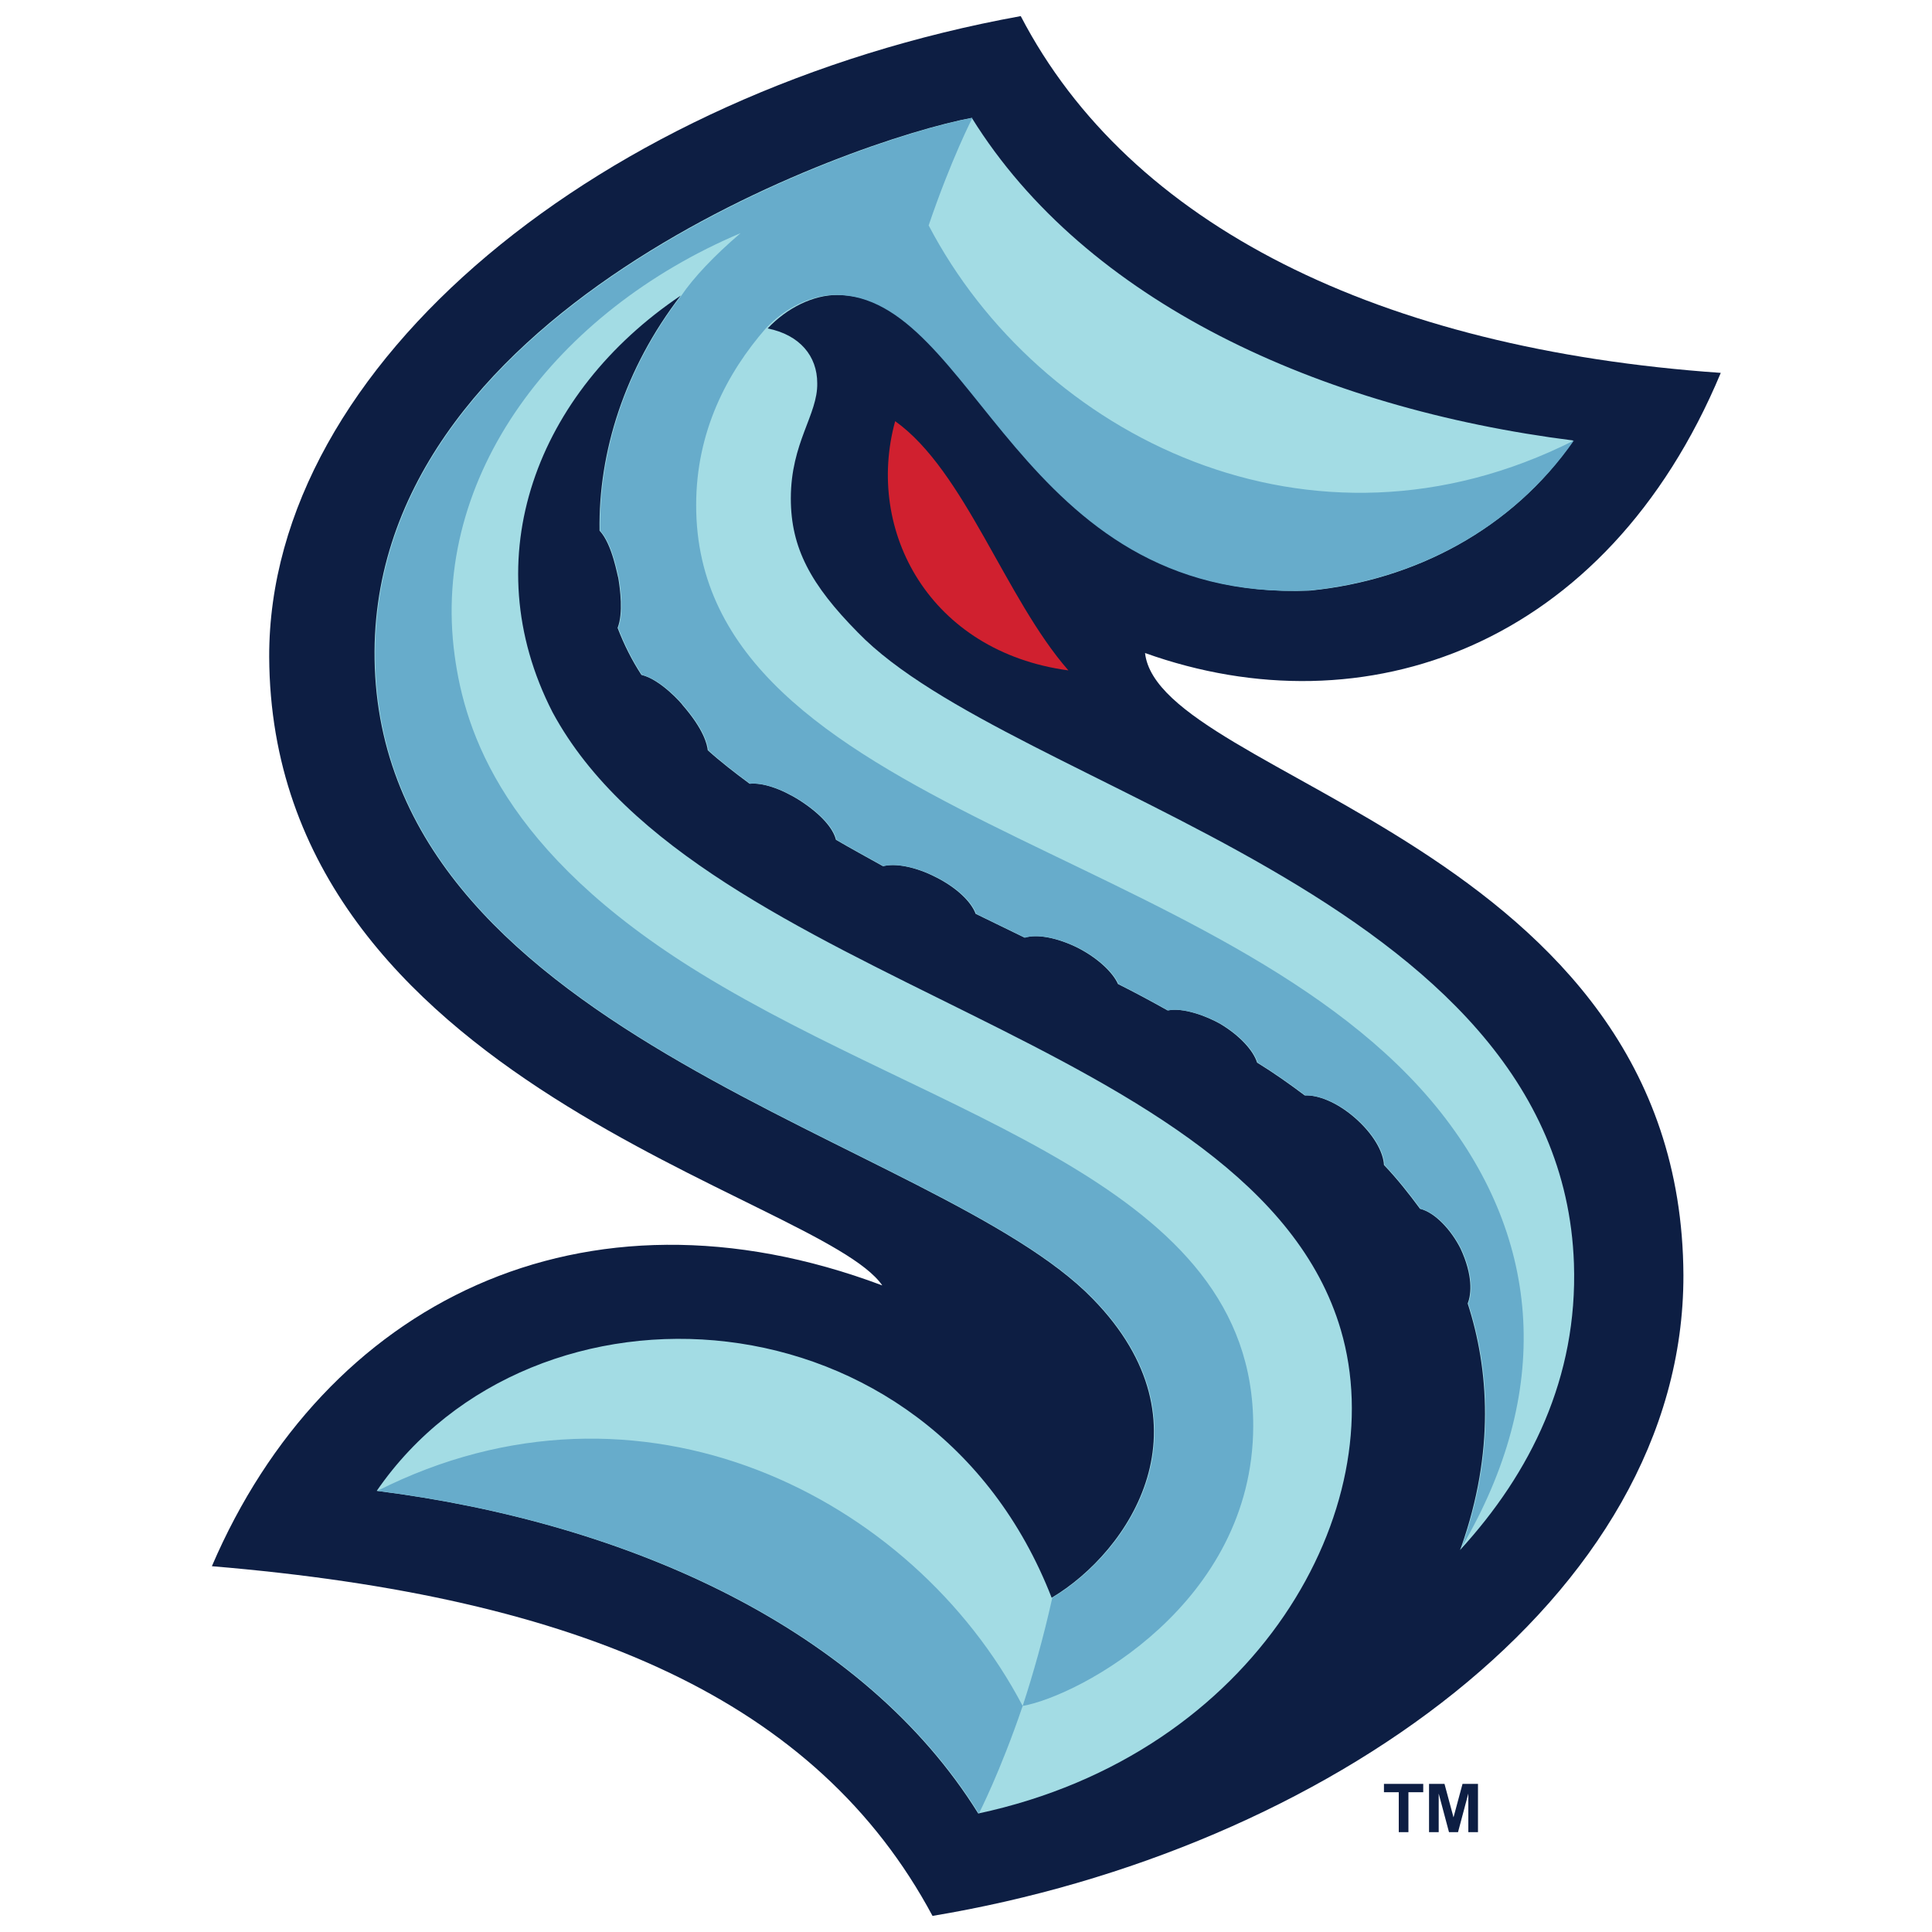
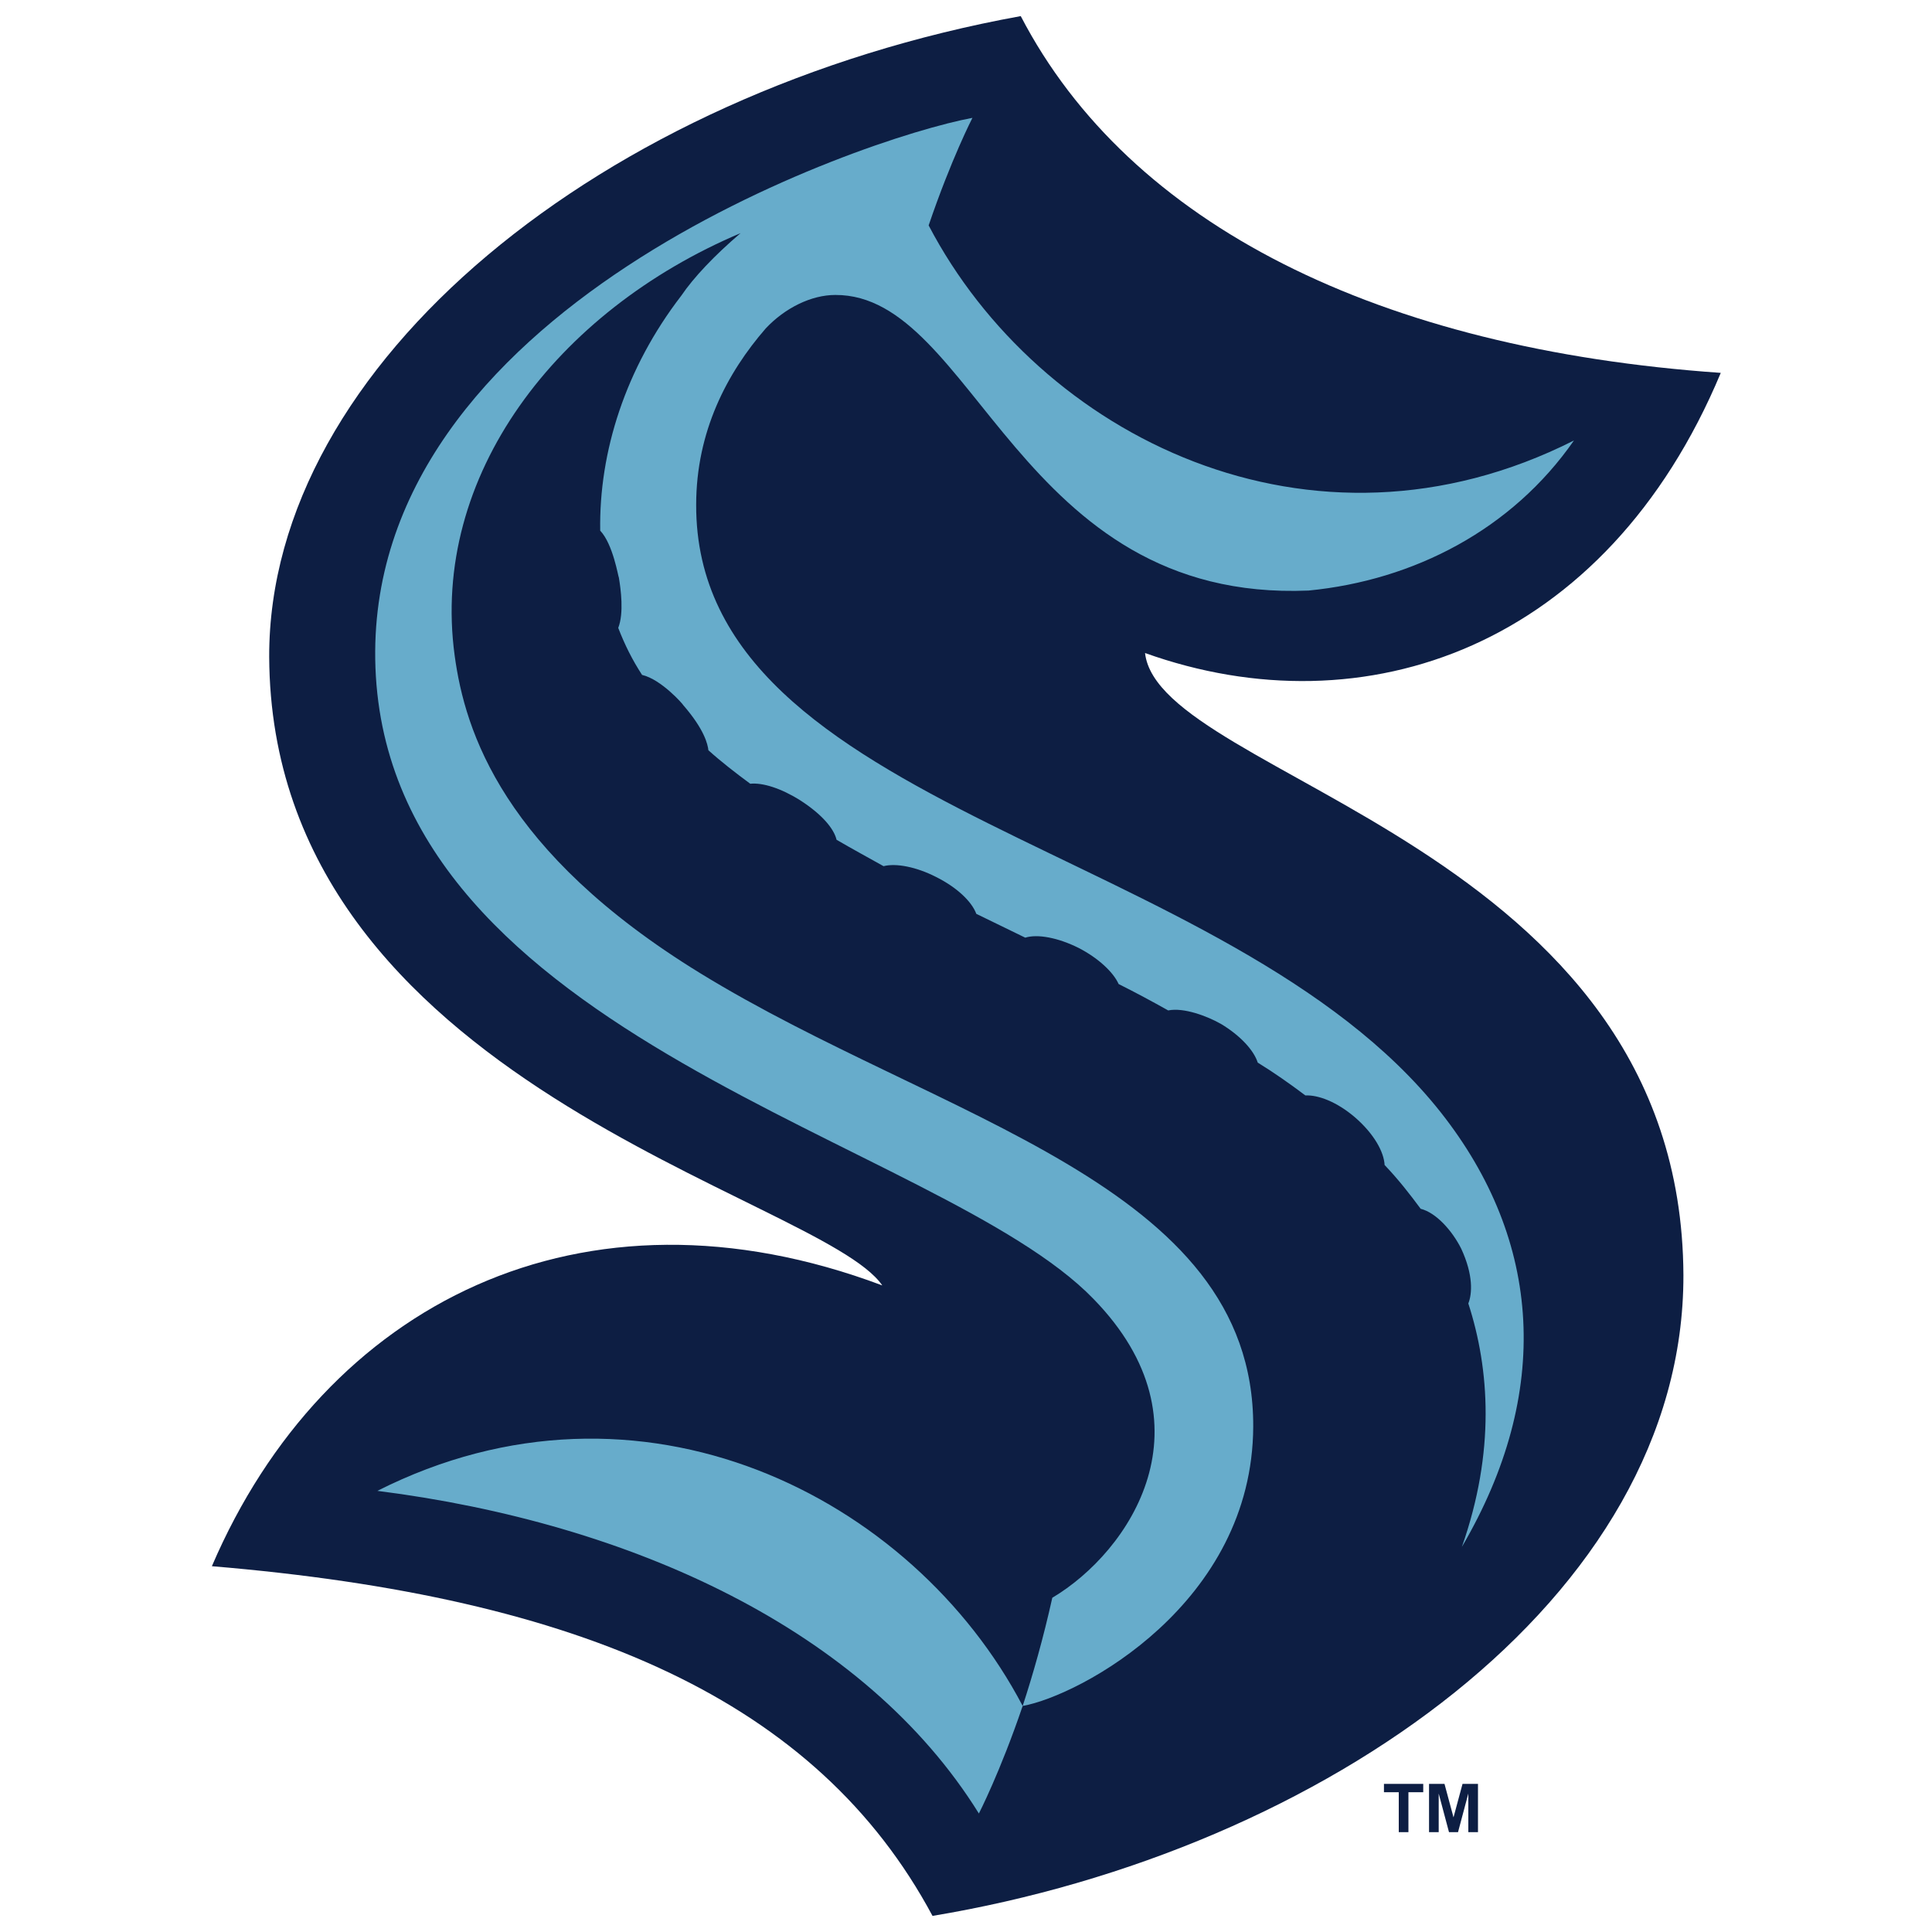
<svg xmlns="http://www.w3.org/2000/svg" version="1.1" id="Layer_1" x="0px" y="0px" viewBox="0 0 300 300" style="enable-background:new 0 0 300 300;" xml:space="preserve">
  <style type="text/css">
	.st0{fill:#0D1E43;}
	.st1{fill:#A3DCE4;}
	.st2{fill:#D0202F;}
	.st3{fill:#67ACCB;}
</style>
  <g>
    <g>
      <path class="st0" d="M32.9,243.2c57.5,4.8,94,20.9,111.9,54.3c60.7-10.1,116.7-49.3,116.6-99.5c-0.3-66.9-81.4-77.1-83.6-96.6    c34.1,12.2,71.6-0.9,89.4-43.5c-53-3.7-91.8-22.9-108.7-55.4C93.5,14.3,41.7,56.5,41.8,102c0.3,66.3,85.6,83.6,95.2,97.6    C90.4,182.1,50.4,202.4,32.9,243.2" />
-       <path class="st1" d="M133.2,98.2c-7.3-7.4-10.4-13.1-10.4-20.8c0-8.7,4.2-13,4.1-17.9c0-4.2-2.7-7.5-7.7-8.5    c3-3.2,7.1-5.2,10.8-5.2c21.7-0.1,28.3,47.8,73.5,45.9c16.1-1.6,31.3-9.5,40.8-23.3c-39.5-5-75.7-21.6-93.4-50.1l0,0    c-18.3,3.4-94.8,30.1-92.7,85.4c2.2,57.6,87.6,73.3,111.5,98c18.9,19.4,5.7,39.2-6.4,46.4c-18.9-48.6-80.5-51.9-104.8-16.6    c39.5,5,75.7,21.6,93.4,50.1c43.5-9.3,64.4-47.6,56.3-75.1c-13.4-45.6-99.4-53.3-122.4-95.9c-12.3-24-2.4-49.7,19.9-64.7    c-8.7,11.3-12.8,24.3-12.6,36.5c2,2.1,2.8,7.2,2.9,7.3c0.3,1.8,0.8,5.5-0.1,7.8c1,2.6,2.2,5,3.7,7.3c3,0.7,6.4,4.6,6.4,4.7    c3.3,3.8,3.8,6.1,3.9,7c2,1.8,4.2,3.5,6.5,5.2c1.9-0.2,4.8,0.7,7.8,2.6c3.4,2.2,5.2,4.4,5.6,6.1c2.4,1.4,4.8,2.7,7.3,4.1    c1.9-0.5,5.1,0.1,8.2,1.7c3.2,1.6,5.5,3.8,6.2,5.7c2.5,1.2,5.1,2.5,7.6,3.7c1.9-0.6,5.1,0,8.3,1.6c3.1,1.6,5.4,3.8,6.2,5.6    c2.6,1.3,5.2,2.7,7.7,4.1c2.4-0.5,6.1,0.9,8.2,2.1c3,1.8,5.1,4.1,5.7,6c2.6,1.6,5,3.3,7.4,5.1c2-0.1,4.9,1,7.7,3.4    c3,2.6,4.5,5.4,4.6,7.4c2.1,2.2,3.9,4.5,5.6,6.8c2.4,0.6,4.9,3.4,6.3,6.2c1.9,4.1,1.7,7,1.1,8.5c3.3,10.2,4.2,23-1,37.8    c-0.1,0.2-0.1,0.3-0.2,0.5c11-12,18.3-26.8,17.7-44.5C242.4,138.5,157.1,122.9,133.2,98.2" />
-       <path class="st2" d="M165.9,104.1c-9.8-11.2-16.1-31-26.9-38.7C134.3,82.5,144.4,101.2,165.9,104.1" />
      <path class="st3" d="M158.8,264.9c-3.5,10.3-6.8,16.7-6.8,16.7c-17.7-28.5-53.9-45.1-93.4-50.1    C99.4,210.9,141.7,232.3,158.8,264.9 M244.4,68.4C203.6,89,161.3,67.7,144.2,35c3.5-10.3,6.8-16.7,6.8-16.7    c-17.2,3.2-94.8,29.7-92.7,85.4c2.2,57.6,87.6,73.3,111.5,98c18.9,19.4,5.7,39.2-6.4,46.4c-1.4,6.3-3,11.9-4.6,16.8    c8.9-1.6,35.7-15.9,35.8-43.4c0.1-37.8-48.8-47.6-85.9-70.4c-30.6-18.8-36.5-37.5-38.1-49.3C66.8,73.9,86.4,48.3,115,36.2    c-4.1,3.5-7.3,6.9-9.2,9.7c-8.7,11.3-12.8,24.3-12.6,36.5c2,2.1,2.8,7.2,2.9,7.3c0.3,1.8,0.8,5.5-0.1,7.8c1,2.6,2.2,5,3.7,7.3    c3,0.7,6.4,4.6,6.4,4.7c3.3,3.8,3.8,6.1,3.9,7c2,1.8,4.2,3.5,6.5,5.2c1.9-0.2,4.8,0.7,7.8,2.6c3.4,2.2,5.2,4.4,5.6,6.1    c2.4,1.4,4.8,2.7,7.3,4.1c1.9-0.5,5.1,0.1,8.2,1.7c3.2,1.6,5.5,3.8,6.2,5.7c2.5,1.2,5.1,2.5,7.6,3.7c1.9-0.6,5.1,0,8.3,1.6    c3.1,1.6,5.4,3.8,6.2,5.6c2.6,1.3,5.2,2.7,7.7,4.1c2.4-0.5,6.1,0.9,8.2,2.1c3,1.8,5.1,4.1,5.7,6c2.6,1.6,5,3.3,7.4,5.1    c2-0.1,4.9,1,7.7,3.4c3,2.6,4.5,5.4,4.6,7.4c2.1,2.2,3.9,4.5,5.6,6.8c2.4,0.6,4.9,3.4,6.3,6.2c1.9,4.1,1.7,7,1.1,8.5    c3.3,10.2,4.2,23-1,37.8c14-23.9,12.5-47.5-3.3-67.5c-33-41.7-115.7-46.4-115.6-94.3c0-11.4,4.8-20.5,10.8-27.4    c3-3.2,7.1-5.2,10.8-5.2c21.7-0.1,28.3,47.8,73.5,45.9C219.6,90.1,234.8,82.2,244.4,68.4" />
    </g>
-     <path class="st0" d="M217.2,284.5l0-6.2l-2.3,0l0-1.3l6.1,0l0,1.3l-2.3,0l0,6.2L217.2,284.5z M221.9,284.5l0-7.5l2.4,0l1.4,5.2   l1.4-5.2l2.4,0l0,7.5l-1.5,0l0-6l-1.6,6l-1.4,0l-1.6-6l0,6L221.9,284.5z" />
+     <path class="st0" d="M217.2,284.5l0-6.2l-2.3,0l0-1.3l6.1,0l0,1.3l-2.3,0l0,6.2L217.2,284.5M221.9,284.5l0-7.5l2.4,0l1.4,5.2   l1.4-5.2l2.4,0l0,7.5l-1.5,0l0-6l-1.6,6l-1.4,0l-1.6-6l0,6L221.9,284.5z" />
  </g>
</svg>